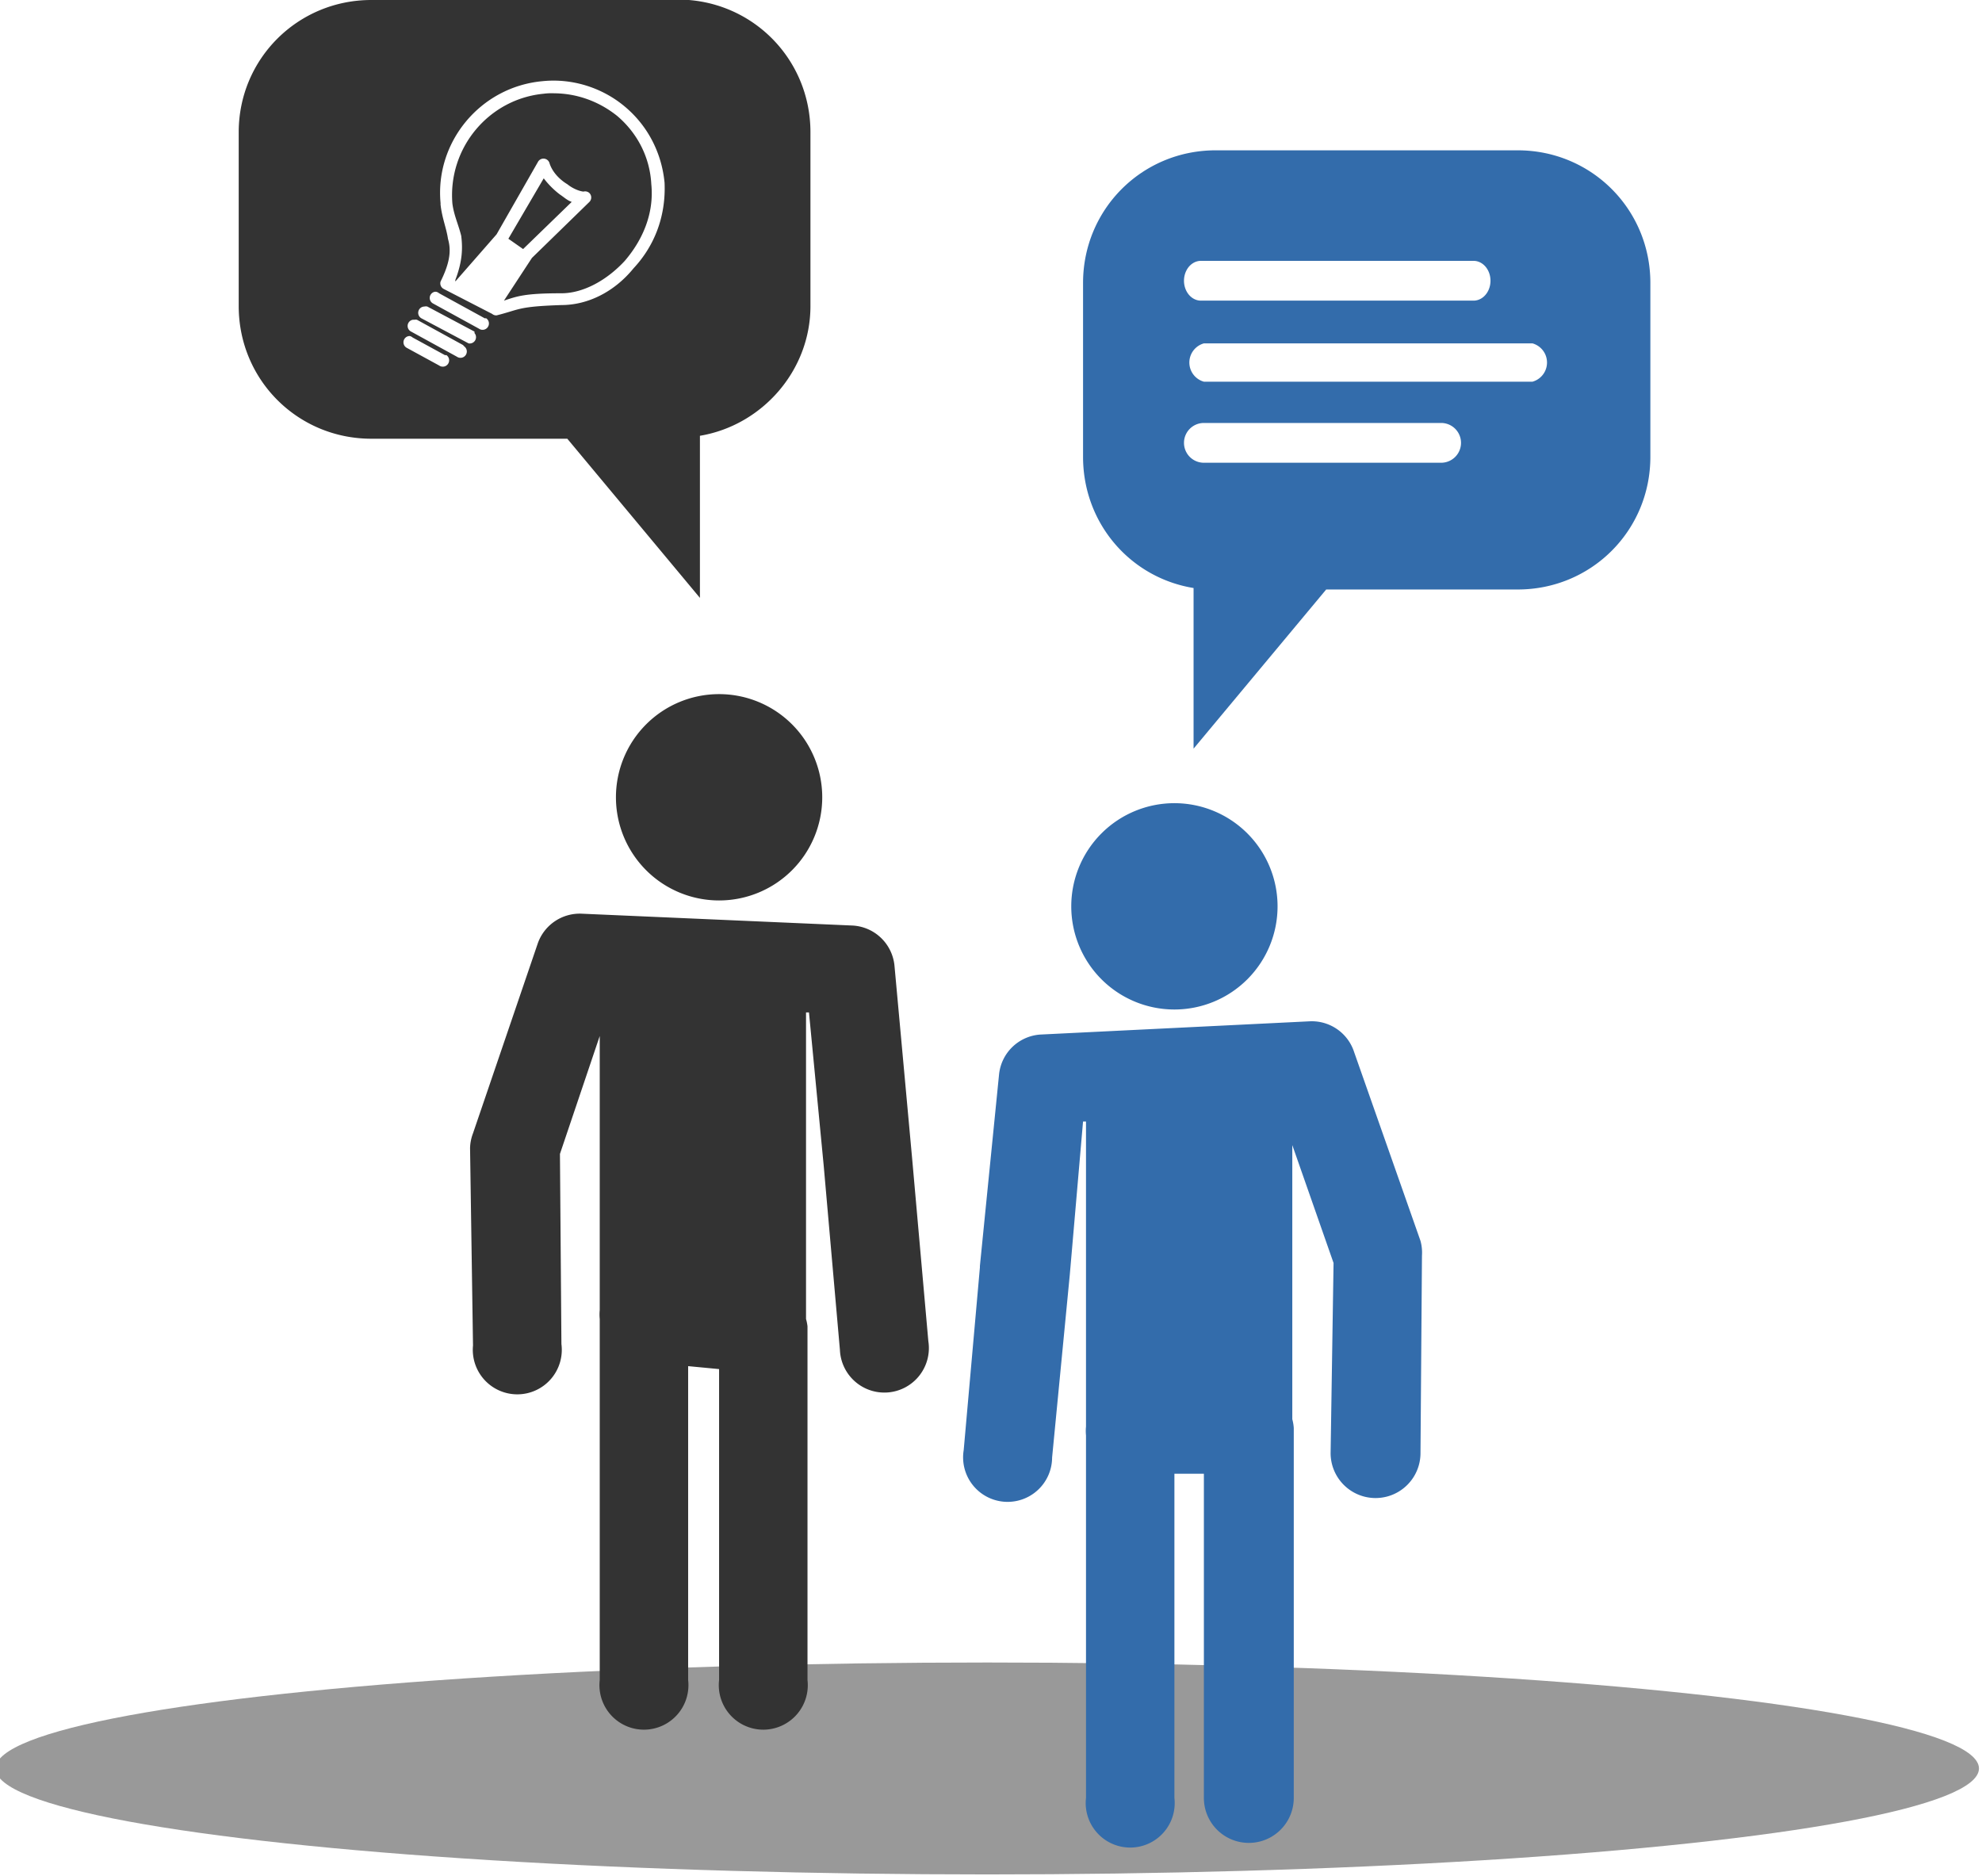
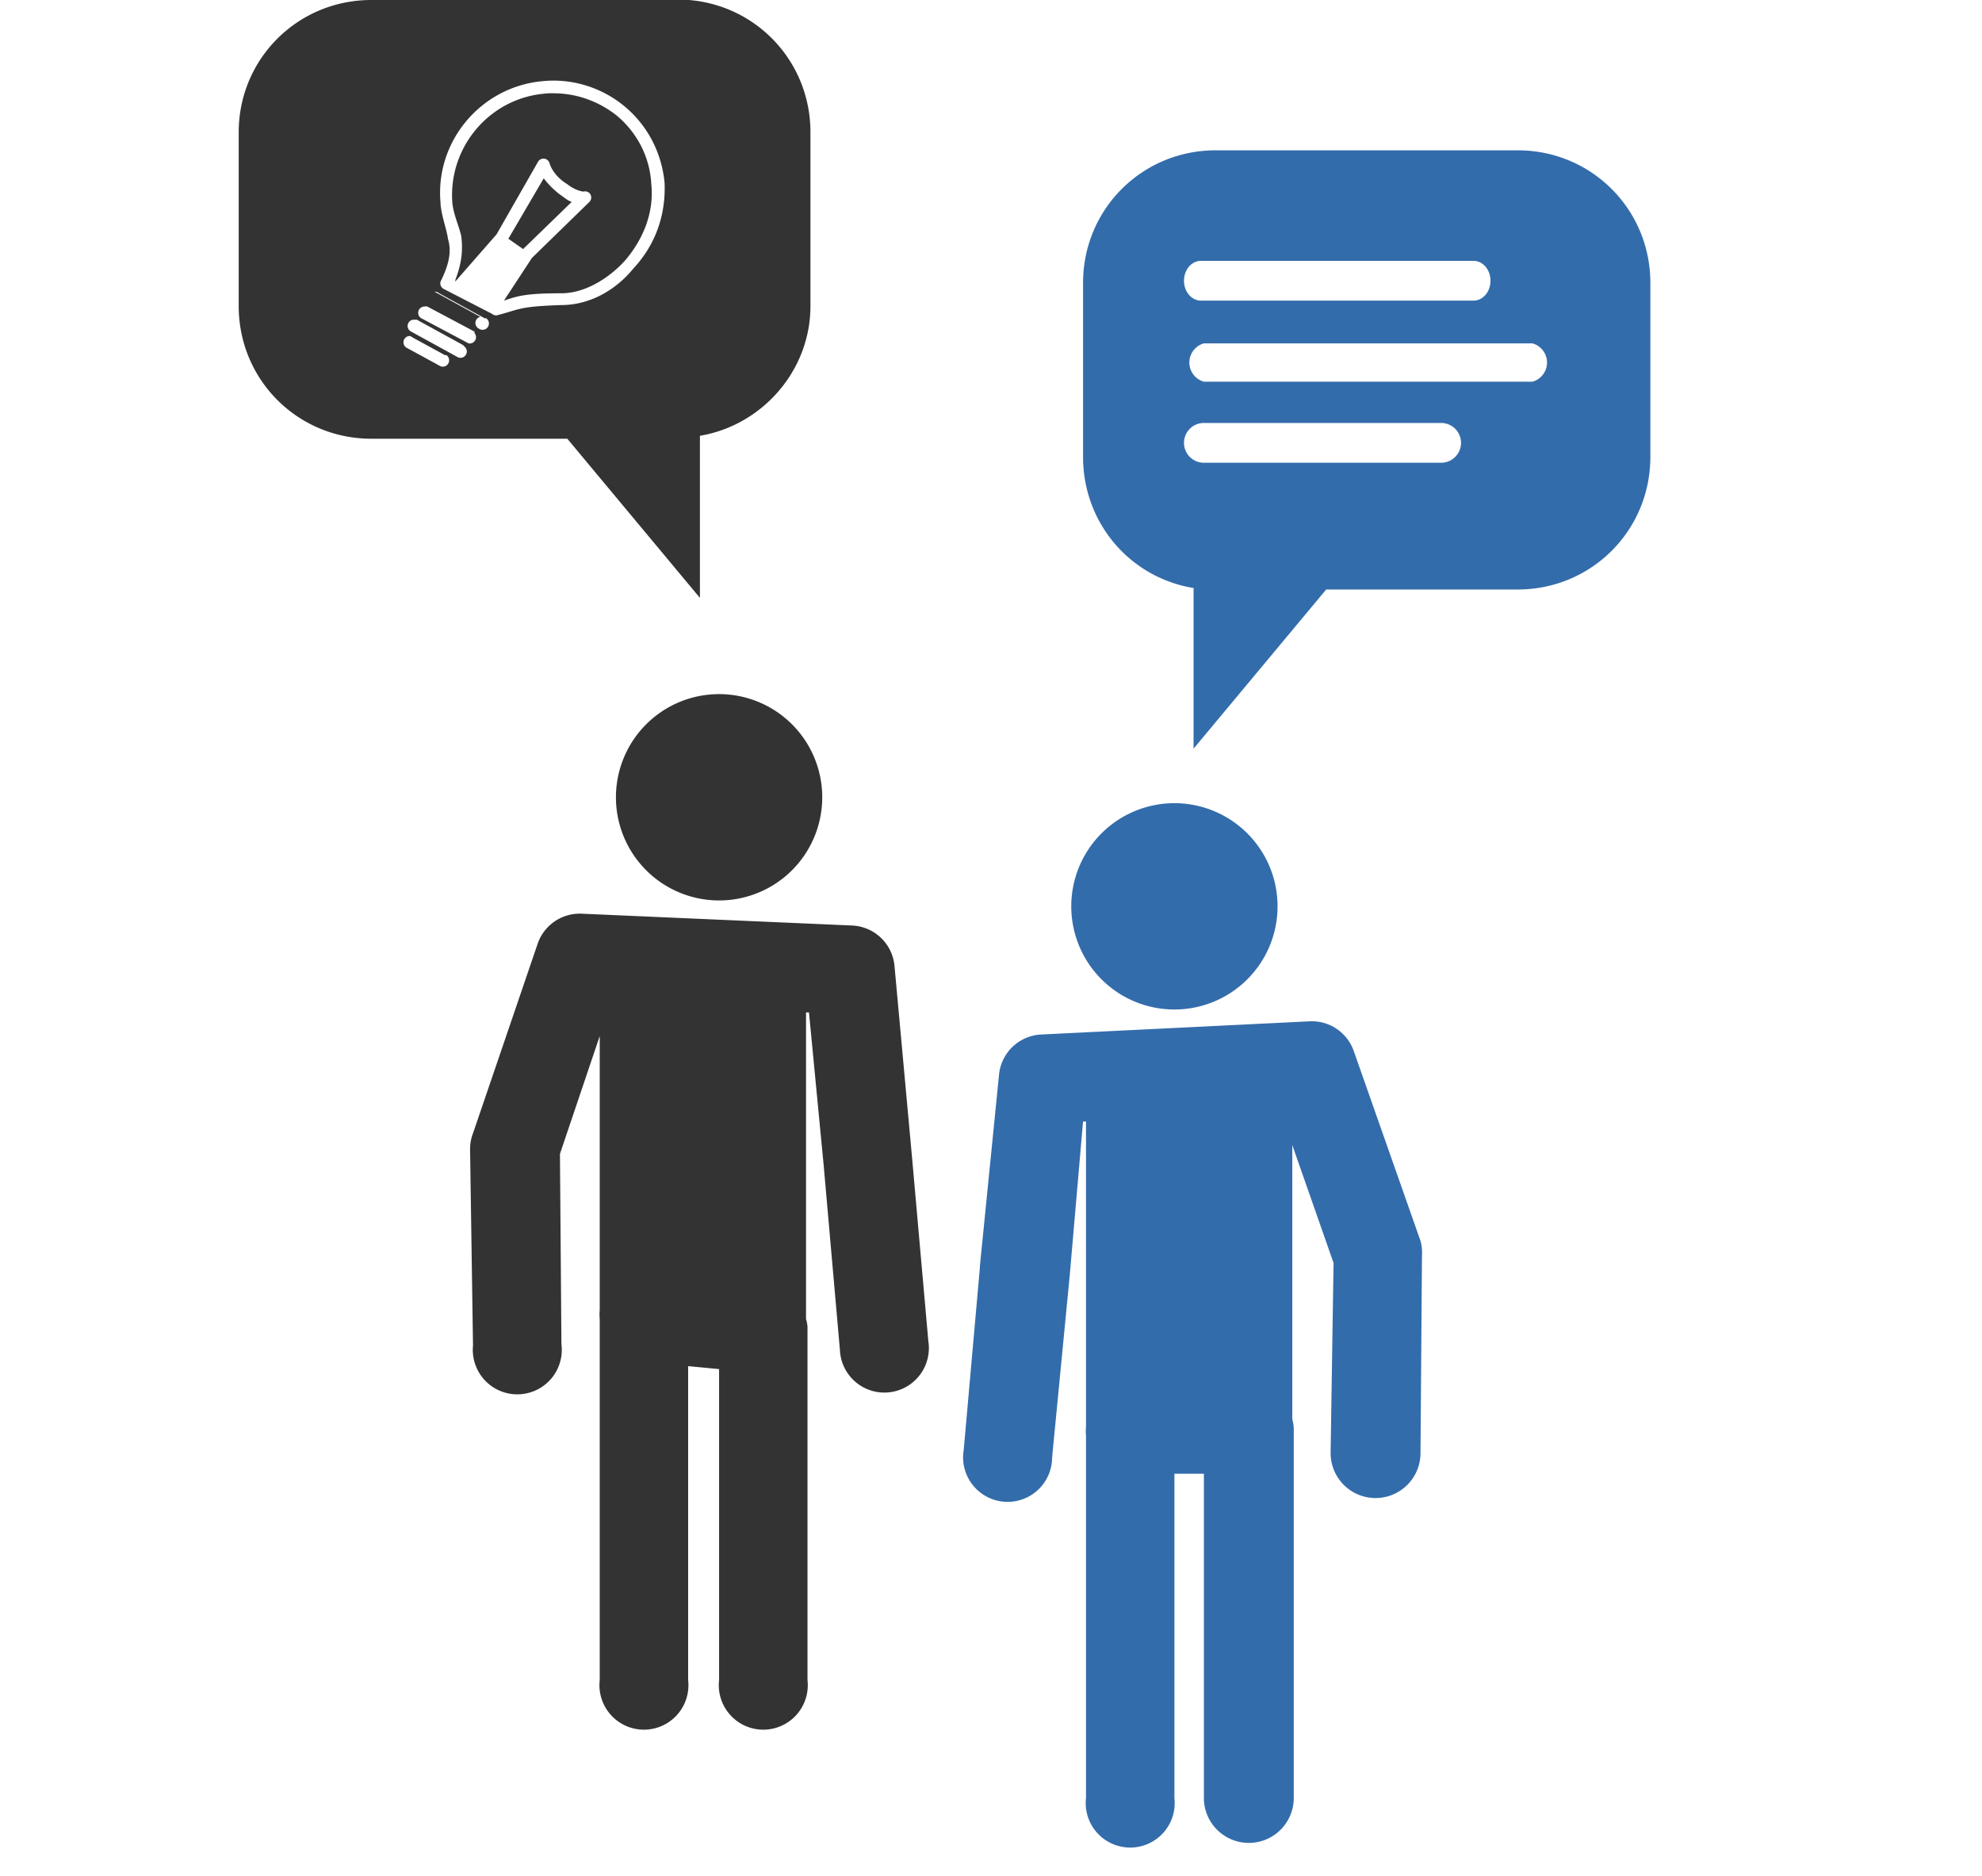
<svg xmlns="http://www.w3.org/2000/svg" id="svg2" viewBox="0 0 134.506 127.298" version="1.1">
  <defs id="defs14" />
  <g id="g4201">
-     <ellipse style="fill:#999999" id="ellipse6" cx="67" cy="120" ry="7.19" rx="67.3" />
-     <path style="fill:#333333" id="path8" d="m 25.2,0 c -5,0 -9,4 -9,8.97 l 0,11.8 c 0,5 4,9 9,9 l 13.3,0 9,10.8 0,-11 c 4.2,-0.7 7.5,-4.4 7.5,-8.8 l 0,-11.8 c 0,-5 -4,-9 -9,-9 l -20.8,0 z m 12.4,5.47 c 1.8,0.01 3.5,0.67 4.8,1.76 1.5,1.25 2.5,3.07 2.7,5.17 0.1,2.3 -0.7,4.3 -2.1,5.8 -1.3,1.6 -3.1,2.5 -4.9,2.5 -3,0.1 -2.8,0.3 -4.4,0.7 a 0.427,0.427 0 0 1 -0.3,-0.1 l -3.3,-1.7 a 0.427,0.427 0 0 1 -0.2,-0.5 c 0.7,-1.4 0.7,-2.2 0.5,-2.9 -0.1,-0.7 -0.4,-1.4 -0.5,-2.3 a 0.427,0.427 0 0 1 0,-0.1 C 29.5,9.64 32.6,5.9 36.8,5.51 37.1,5.48 37.3,5.47 37.6,5.47 Z m 0,0.86 c -0.2,-0.01 -0.5,0 -0.7,0.03 -3.7,0.35 -6.5,3.64 -6.2,7.44 0.1,0.8 0.4,1.4 0.6,2.2 0.1,0.8 0.1,1.7 -0.4,3 l 0,0.1 0.7,-0.8 2.1,-2.4 2.8,-4.9 a 0.427,0.427 0 0 1 0.8,0.1 c 0.2,0.6 0.7,1.1 1.2,1.4 0.5,0.4 1,0.5 1.1,0.5 a 0.427,0.427 0 0 1 0.4,0.1 0.427,0.427 0 0 1 0,0.6 l -3.9,3.8 -1.9,2.9 c 0.9,-0.3 1.4,-0.5 3.9,-0.5 1.5,0 3.1,-0.9 4.3,-2.2 1.2,-1.4 2,-3.2 1.8,-5.2 C 44.1,10.6 43.2,8.99 41.9,7.88 40.7,6.91 39.2,6.34 37.6,6.33 Z m -0.7,5.77 -2.4,4.1 1,0.7 3.3,-3.2 C 38.5,13.6 38.3,13.4 38,13.2 37.6,12.9 37.2,12.5 36.9,12.1 Z m -7.4,7.7 a 0.427,0.427 0 0 1 0.1,0 0.427,0.427 0 0 1 0.2,0.1 l 3.1,1.7 a 0.427,0.427 0 0 1 0.1,0 0.43,0.43 0 1 1 -0.5,0.7 l -3.1,-1.7 a 0.427,0.427 0 0 1 0.1,-0.8 z m -0.7,1 a 0.427,0.427 0 0 1 0.2,0 l 3.2,1.7 a 0.427,0.427 0 0 1 0,0.1 0.427,0.427 0 0 1 -0.4,0.7 l -3.2,-1.7 a 0.427,0.427 0 0 1 0.2,-0.8 z M 28,21.7 a 0.427,0.427 0 0 1 0.1,0 0.427,0.427 0 0 1 0.2,0 l 3.1,1.7 a 0.427,0.427 0 0 1 0.1,0.1 0.43,0.43 0 1 1 -0.5,0.7 L 27.9,22.5 A 0.427,0.427 0 0 1 28,21.7 Z m -0.2,1.1 a 0.427,0.427 0 0 1 0.2,0.1 l 2.2,1.2 a 0.427,0.427 0 0 1 0.1,0 0.43,0.43 0 1 1 -0.5,0.7 l -2.2,-1.2 a 0.427,0.427 0 0 1 0.2,-0.8 z m 21,24.3 a 7,7 0 0 0 -7,7 7,7 0 0 0 7,7 7,7 0 0 0 7,-7 7,7 0 0 0 -7,-7 z M 39.5,62 a 3.02,3.02 0 0 0 -3,2 l -4.4,12.9 a 3.02,3.02 0 0 0 -0.2,1 l 0.2,13.4 a 3.02,3.02 0 1 0 6,-0.1 L 38,78.3 l 2.7,-8 0,18.6 a 3.02,3.02 0 0 0 0,0.6 l 0,24.5 a 3.02,3.02 0 1 0 6,0 l 0,-21.3 2.1,0.2 0,21.1 a 3.02,3.02 0 1 0 6,0 l 0,-24 a 3.02,3.02 0 0 0 -0.1,-0.5 l 0,-20.8 0.2,0 1,10.4 1.1,12.5 A 3.02,3.02 0 1 0 63,91 L 61.9,78.6 60.7,65.5 A 3.02,3.02 0 0 0 57.8,62.8 L 39.5,62 Z" />
+     <path style="fill:#333333" id="path8" d="m 25.2,0 c -5,0 -9,4 -9,8.97 l 0,11.8 c 0,5 4,9 9,9 l 13.3,0 9,10.8 0,-11 c 4.2,-0.7 7.5,-4.4 7.5,-8.8 l 0,-11.8 c 0,-5 -4,-9 -9,-9 l -20.8,0 z m 12.4,5.47 c 1.8,0.01 3.5,0.67 4.8,1.76 1.5,1.25 2.5,3.07 2.7,5.17 0.1,2.3 -0.7,4.3 -2.1,5.8 -1.3,1.6 -3.1,2.5 -4.9,2.5 -3,0.1 -2.8,0.3 -4.4,0.7 a 0.427,0.427 0 0 1 -0.3,-0.1 l -3.3,-1.7 a 0.427,0.427 0 0 1 -0.2,-0.5 c 0.7,-1.4 0.7,-2.2 0.5,-2.9 -0.1,-0.7 -0.4,-1.4 -0.5,-2.3 a 0.427,0.427 0 0 1 0,-0.1 C 29.5,9.64 32.6,5.9 36.8,5.51 37.1,5.48 37.3,5.47 37.6,5.47 Z m 0,0.86 c -0.2,-0.01 -0.5,0 -0.7,0.03 -3.7,0.35 -6.5,3.64 -6.2,7.44 0.1,0.8 0.4,1.4 0.6,2.2 0.1,0.8 0.1,1.7 -0.4,3 l 0,0.1 0.7,-0.8 2.1,-2.4 2.8,-4.9 a 0.427,0.427 0 0 1 0.8,0.1 c 0.2,0.6 0.7,1.1 1.2,1.4 0.5,0.4 1,0.5 1.1,0.5 a 0.427,0.427 0 0 1 0.4,0.1 0.427,0.427 0 0 1 0,0.6 l -3.9,3.8 -1.9,2.9 c 0.9,-0.3 1.4,-0.5 3.9,-0.5 1.5,0 3.1,-0.9 4.3,-2.2 1.2,-1.4 2,-3.2 1.8,-5.2 C 44.1,10.6 43.2,8.99 41.9,7.88 40.7,6.91 39.2,6.34 37.6,6.33 Z m -0.7,5.77 -2.4,4.1 1,0.7 3.3,-3.2 C 38.5,13.6 38.3,13.4 38,13.2 37.6,12.9 37.2,12.5 36.9,12.1 Z m -7.4,7.7 a 0.427,0.427 0 0 1 0.1,0 0.427,0.427 0 0 1 0.2,0.1 l 3.1,1.7 a 0.427,0.427 0 0 1 0.1,0 0.43,0.43 0 1 1 -0.5,0.7 a 0.427,0.427 0 0 1 0.1,-0.8 z m -0.7,1 a 0.427,0.427 0 0 1 0.2,0 l 3.2,1.7 a 0.427,0.427 0 0 1 0,0.1 0.427,0.427 0 0 1 -0.4,0.7 l -3.2,-1.7 a 0.427,0.427 0 0 1 0.2,-0.8 z M 28,21.7 a 0.427,0.427 0 0 1 0.1,0 0.427,0.427 0 0 1 0.2,0 l 3.1,1.7 a 0.427,0.427 0 0 1 0.1,0.1 0.43,0.43 0 1 1 -0.5,0.7 L 27.9,22.5 A 0.427,0.427 0 0 1 28,21.7 Z m -0.2,1.1 a 0.427,0.427 0 0 1 0.2,0.1 l 2.2,1.2 a 0.427,0.427 0 0 1 0.1,0 0.43,0.43 0 1 1 -0.5,0.7 l -2.2,-1.2 a 0.427,0.427 0 0 1 0.2,-0.8 z m 21,24.3 a 7,7 0 0 0 -7,7 7,7 0 0 0 7,7 7,7 0 0 0 7,-7 7,7 0 0 0 -7,-7 z M 39.5,62 a 3.02,3.02 0 0 0 -3,2 l -4.4,12.9 a 3.02,3.02 0 0 0 -0.2,1 l 0.2,13.4 a 3.02,3.02 0 1 0 6,-0.1 L 38,78.3 l 2.7,-8 0,18.6 a 3.02,3.02 0 0 0 0,0.6 l 0,24.5 a 3.02,3.02 0 1 0 6,0 l 0,-21.3 2.1,0.2 0,21.1 a 3.02,3.02 0 1 0 6,0 l 0,-24 a 3.02,3.02 0 0 0 -0.1,-0.5 l 0,-20.8 0.2,0 1,10.4 1.1,12.5 A 3.02,3.02 0 1 0 63,91 L 61.9,78.6 60.7,65.5 A 3.02,3.02 0 0 0 57.8,62.8 L 39.5,62 Z" />
    <path style="fill:#336cab" id="path10" d="m 82.5,10.2 c -5,0 -9,4 -9,9 l 0,11.8 c 0,4.5 3.2,8.2 7.5,8.9 l 0,10.9 9,-10.8 13,0 c 5,0 9,-4 9,-9 l 0,-11.8 c 0,-5 -4,-9 -9,-9 l -20.5,0 z m -1,7.5 18.5,0 a 1.15,1.35 0 1 1 0,2.7 l -18.5,0 a 1.15,1.35 0 1 1 0,-2.7 z m 0.2,5.6 22.3,0 a 1.35,1.35 0 0 1 0,2.6 l -22.3,0 a 1.35,1.35 0 0 1 0,-2.6 z m 0,5.4 16.1,0 a 1.35,1.35 0 1 1 0,2.7 l -16.1,0 a 1.35,1.35 0 1 1 0,-2.7 z m -2,25.8 a 7,7 0 0 0 -7,7 7,7 0 0 0 7,7 7,7 0 0 0 7,-7 7,7 0 0 0 -7,-7 z m 9.2,14.8 -18.3,0.9 a 3.02,3.02 0 0 0 -2.8,2.7 l -1.3,13 a 3.02,3.02 0 0 0 0,0.1 l -1.1,12.4 a 3.02,3.02 0 1 0 6,0.5 l 1.2,-12.4 0.9,-10.4 0.2,0 0,20.7 a 3.02,3.02 0 0 0 0,0.6 l 0,24.6 a 3.02,3.02 0 1 0 6,0 l 0,-22 2,0 0,22 a 3.05,3.05 0 1 0 6.1,0 l 0,-25.1 a 3.02,3.02 0 0 0 -0.1,-0.6 l 0,-18.6 2.8,8 -0.2,12.9 a 3.05,3.05 0 1 0 6.1,0 l 0.1,-13.4 a 3.02,3.02 0 0 0 -0.1,-1 L 91.9,71.4 a 3.02,3.02 0 0 0 -3,-2.1 z" />
  </g>
</svg>